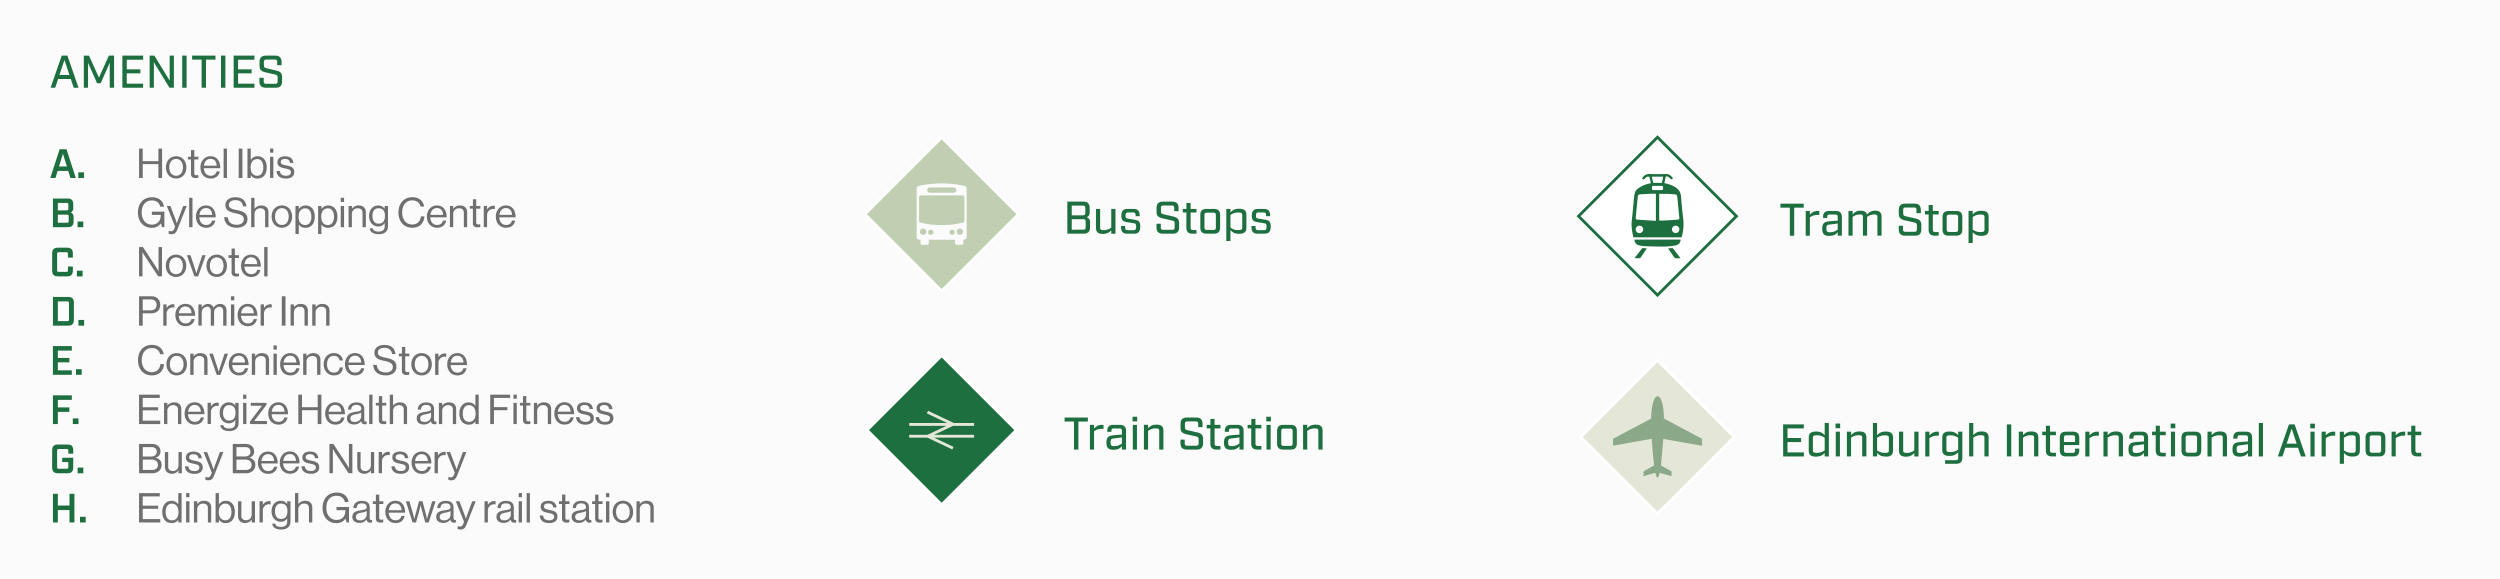
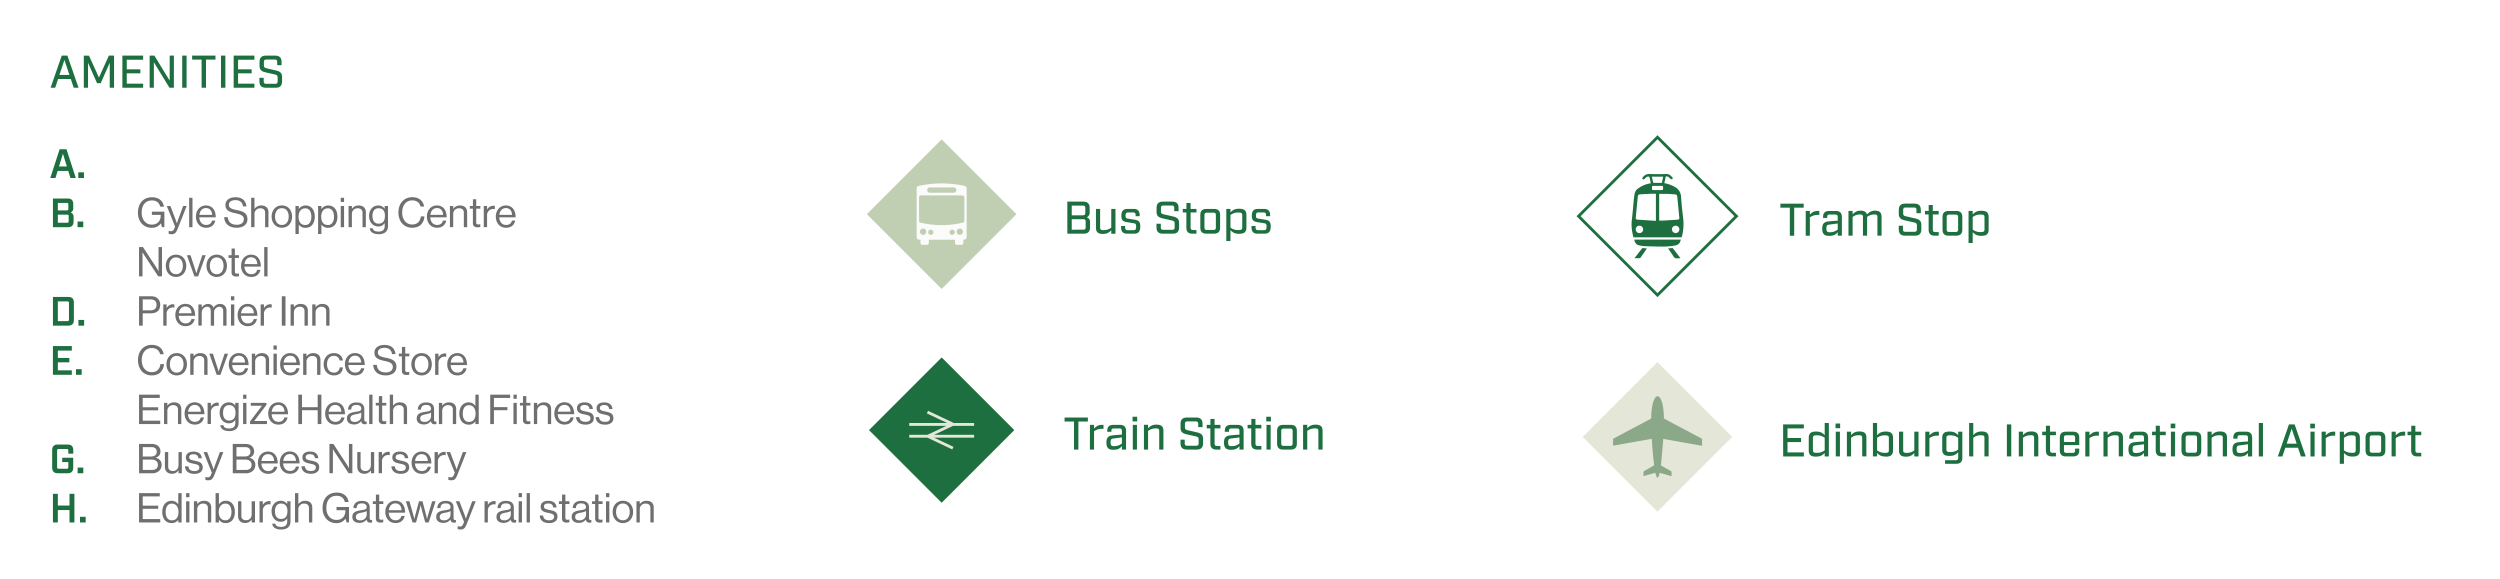
<svg xmlns="http://www.w3.org/2000/svg" id="Layer_1" data-name="Layer 1" viewBox="0 0 2763.64 639.71">
  <defs>
    <style>.cls-1,.cls-11,.cls-13,.cls-14,.cls-7,.cls-9{fill:none;}.cls-2{fill:#fbfbfb;}.cls-3{clip-path:url(#clip-path);}.cls-4{fill:#706f6f;}.cls-5{fill:#1e6f3f;}.cls-6{fill:#fff;}.cls-7{stroke:#1e6f3f;}.cls-14,.cls-7{stroke-width:3.16px;}.cls-8{fill:#c0cfb2;}.cls-11,.cls-13,.cls-9{stroke:#fff;}.cls-14,.cls-9{stroke-miterlimit:10;}.cls-11,.cls-9{stroke-width:3.26px;}.cls-10{fill:#e4e6d8;}.cls-12{fill:#8ba889;}.cls-13{stroke-width:2.75px;}.cls-14{stroke:#e4e6d8;}</style>
    <clipPath id="clip-path" transform="translate(0)">
      <rect class="cls-1" width="2763.64" height="639.71" />
    </clipPath>
  </defs>
-   <rect class="cls-2" width="2763.64" height="639.71" />
  <g class="cls-3">
    <path class="cls-4" d="M707.24,554.15h-3.67v23.43h3.67V563.17a6.2,6.2,0,0,1,6.44-6.49c3.31,0,5.3,1.73,5.3,4.76v16.14h3.67V561.13c0-4.86-3-7.53-7.88-7.53a8.79,8.79,0,0,0-7.44,3.63h-.09Zm-18.63,21c-5,0-7.58-4.08-7.58-9.25s2.59-9.3,7.58-9.3,7.52,4.13,7.52,9.3-2.53,9.25-7.52,9.25m0,3.08c7,0,11.28-5.53,11.28-12.33s-4.25-12.33-11.28-12.33-11.34,5.53-11.34,12.33,4.35,12.33,11.34,12.33m-18.68-28.57h3.67v-4.53h-3.67Zm0,27.93h3.67V554.15h-3.67Zm-15.42-20.45h3.41v16.06c0,3.31,2.17,4.53,5.16,4.53a14.3,14.3,0,0,0,2.94-.32v-3.16h-.13a7.29,7.29,0,0,1-1.95.31c-1.5,0-2.36-.54-2.36-2.17V557.13h4.54v-3h-4.54v-7.39h-3.66v7.39h-3.41Zm-13.83,18.1c-2.4,0-4.85-.68-4.85-3.81,0-3.45,2.95-4.08,6.62-4.76a16.89,16.89,0,0,0,5.36-1.72v4c0,2.72-2.23,6.3-7.13,6.3m11.06,2.58a5,5,0,0,0,2-.36v-2.68h-.14c-2,.45-2.49-.58-2.49-2.49V561.13c0-5.58-3.67-7.43-8.66-7.43-6.21,0-9.2,3.39-9.34,7.93h3.53c.14-3.54,2.05-5.17,5.86-5.17,3.35,0,5.26,1.49,5.26,4.12s-2.31,2.86-5.62,3.36c-5.86.9-10.2,2-10.2,7.57,0,4.45,3.48,6.53,7.93,6.53a9.46,9.46,0,0,0,7.8-3.71h0c.37,2.39,1.63,3.48,4,3.48m-33.81-20.68h3.4v16.06c0,3.31,2.17,4.53,5.16,4.53a14.4,14.4,0,0,0,3-.32v-3.16h-.14a7.22,7.22,0,0,1-1.95.31c-1.49,0-2.35-.54-2.35-2.17V557.13h4.53v-3H625v-7.39h-3.67v7.39h-3.4Zm-10.84,21.13c5.4,0,9.24-2.4,9.24-7.11,0-5.4-3.93-6.44-8.65-7.39-4-.82-6.31-1.32-6.31-3.85,0-1.87,1.36-3.36,4.72-3.36s5.17,1.36,5.54,4.44h3.75c-.54-4.58-3.39-7.34-9.2-7.34-5.44,0-8.43,2.53-8.43,6.43,0,5.13,4.12,6.08,8.75,7,4.31.91,6.12,1.59,6.12,4.22,0,2.18-1.59,3.86-5.44,3.86-3.49,0-6.22-1.14-6.72-5.22h-3.75c.36,5.26,3.94,8.29,10.38,8.29m-24.89-.68h3.66V545.12H582.2Zm-8.8-27.93h3.67v-4.53H573.4Zm0,27.93h3.67V554.15H573.4Zm-15.78-2.35c-2.4,0-4.85-.68-4.85-3.81,0-3.45,3-4.08,6.62-4.76a16.89,16.89,0,0,0,5.36-1.72v4c0,2.72-2.22,6.3-7.13,6.3m11.06,2.58a5,5,0,0,0,2-.36v-2.68h-.14c-2,.45-2.49-.58-2.49-2.49V561.13c0-5.58-3.67-7.43-8.66-7.43-6.21,0-9.2,3.39-9.34,7.93h3.53c.14-3.54,2-5.17,5.86-5.17,3.36,0,5.26,1.49,5.26,4.12s-2.31,2.86-5.62,3.36c-5.86.9-10.2,2-10.2,7.57,0,4.45,3.48,6.53,7.93,6.53a9.46,9.46,0,0,0,7.8-3.71h0c.37,2.39,1.63,3.48,4,3.48M539.3,554.15h-3.66v23.43h3.66v-13a6.76,6.76,0,0,1,6.81-7.11,4.5,4.5,0,0,1,1.63.22h.13v-3.53a3.54,3.54,0,0,0-1.49-.27,8.34,8.34,0,0,0-7,4.16h-.09Zm-30,31.18c2.85,0,4.67-1,6.57-5.84l10-25.34h-3.9l-5.35,14.6c-.72,2-1.54,4.58-1.54,4.58H515s-.86-2.63-1.59-4.58l-5.53-14.6h-4L513,576.91l-.91,2.31c-.9,2.27-2,2.86-3.48,2.86a5.19,5.19,0,0,1-2.5-.5h-.18v3.26a8.06,8.06,0,0,0,3.31.49m-18.32-10.1c-2.4,0-4.85-.68-4.85-3.81,0-3.45,2.95-4.08,6.62-4.76a16.74,16.74,0,0,0,5.35-1.72v4c0,2.72-2.22,6.3-7.12,6.3M502,577.81a5,5,0,0,0,2-.36v-2.68h-.13c-2,.45-2.49-.58-2.49-2.49V561.13c0-5.58-3.67-7.43-8.66-7.43-6.22,0-9.2,3.39-9.34,7.93h3.53c.14-3.54,2-5.17,5.86-5.17,3.35,0,5.25,1.49,5.25,4.12s-2.3,2.86-5.62,3.36c-5.85.9-10.2,2-10.2,7.57,0,4.45,3.49,6.53,7.93,6.53a9.47,9.47,0,0,0,7.81-3.71h0c.36,2.39,1.63,3.48,4,3.48m-45.88-.23h3.81l3.94-14.18c.55-2,1.19-4.91,1.19-4.91h.08s.59,3,1.14,4.9l3.89,14.19h3.77l7.66-23.43h-3.81l-4.35,14.46c-.59,1.95-1.32,5-1.32,5H472s-.63-3-1.13-4.94l-3.81-14.55h-3.85l-3.94,14.55c-.5,1.86-1.19,4.94-1.19,4.94H458s-.73-3.08-1.28-5l-4.12-14.46h-3.94Zm-19-21.12c4.22,0,6.62,2.86,6.85,7.53H429.81c.55-4.27,2.9-7.53,7.26-7.53m.22,21.76c5.31,0,9-2.85,10.07-7.89h-3.58c-.82,3.18-3.08,4.81-6.49,4.81-4.71,0-7.3-3.63-7.57-8.39h18.13c0-7.76-3.75-13.19-10.78-13.19-6.67,0-11.11,5.53-11.11,12.33s4.17,12.33,11.33,12.33m-25.2-21.09h3.4v16.06c0,3.31,2.18,4.53,5.16,4.53a14.4,14.4,0,0,0,3-.32v-3.16h-.14a7.15,7.15,0,0,1-1.95.31c-1.49,0-2.35-.54-2.35-2.17V557.13h4.53v-3h-4.53v-7.39h-3.67v7.39h-3.4Zm-13.83,18.1c-2.41,0-4.85-.68-4.85-3.81,0-3.45,2.94-4.08,6.61-4.76a16.81,16.81,0,0,0,5.36-1.72v4c0,2.72-2.22,6.3-7.12,6.3m11.06,2.58a5,5,0,0,0,2-.36v-2.68h-.14c-2,.45-2.49-.58-2.49-2.49V561.13c0-5.58-3.66-7.43-8.66-7.43-6.21,0-9.2,3.39-9.33,7.93h3.53c.14-3.54,2-5.17,5.85-5.17,3.36,0,5.26,1.49,5.26,4.12s-2.31,2.86-5.62,3.36c-5.85.9-10.2,2-10.2,7.57,0,4.45,3.48,6.53,7.93,6.53a9.45,9.45,0,0,0,7.8-3.71h.05c.36,2.39,1.63,3.48,4,3.48m-26.11-.23h2.62V560.45H372V564h9.75v.77c0,5.45-3.13,10-9.8,10s-11.2-5.3-11.2-13.24c0-7.61,3.54-13.47,11.34-13.47,5.12,0,8.16,2.59,9.07,6.9h4.21c-1-6.35-5.66-10.43-13.19-10.43-10.21,0-15.6,7.48-15.6,17,0,9.84,6.12,16.77,15.23,16.77a11.82,11.82,0,0,0,10.12-4.93H382ZM329.8,545.12h-3.67v32.46h3.67V563.16a6.2,6.2,0,0,1,6.44-6.48c3.31,0,5.3,1.73,5.3,4.76v16.14h3.67V561.13c0-4.86-3-7.53-7.88-7.53a8.78,8.78,0,0,0-7.44,3.63h-.09Zm-19.18,28.57c-4.35,0-6.67-3.36-6.67-8.48s2.22-8.53,6.62-8.53c5,0,7.17,3.17,7.17,8.3,0,4.95-1.72,8.71-7.12,8.71m.23,11.69c6.21,0,10.28-2.89,10.28-9.07V554.15h-3.67v3h-.08a8.15,8.15,0,0,0-7.17-3.53c-5.44,0-10,4.26-10,11.56,0,6.76,4.17,11.61,10.24,11.61,3.36,0,5.22-1.41,6.95-3.62h.08v3.3c0,4.08-2.4,6-6.71,6-3.62,0-6.07-1-6.43-3.59h-3.4c.4,4,3.85,6.48,9.93,6.48m-20.32-31.23h-3.66v23.43h3.66v-13a6.75,6.75,0,0,1,6.8-7.11,4.44,4.44,0,0,1,1.63.22h.14v-3.53a3.53,3.53,0,0,0-1.5-.27,8.34,8.34,0,0,0-7,4.16h-.09Zm-8.66,23.43V554.15H278.2v14.42c0,3.72-2.4,6.53-6.12,6.53-3.31,0-5.26-1.77-5.26-4.81V554.15h-3.67v16.23c0,4.85,3.08,7.75,7.89,7.75a8.13,8.13,0,0,0,7.07-3.76h.09v3.21Zm-32.64-2.39c-5,0-7.43-4-7.43-9.21,0-5.08,2.35-9.25,7.47-9.25,4.45,0,6.58,4,6.58,9.25s-2.13,9.21-6.62,9.21m.27,3.07c6.35,0,10.11-4.8,10.11-12.32,0-7.81-4-12.34-10-12.34a8.85,8.85,0,0,0-7.53,3.9H242V545.12h-3.67v32.46H242v-3.07h.09a8.42,8.42,0,0,0,7.39,3.75m-31.42-24.11h-3.67v23.43h3.67V563.17a6.2,6.2,0,0,1,6.44-6.49c3.31,0,5.31,1.73,5.31,4.76v16.14h3.66V561.13c0-4.86-3-7.53-7.88-7.53a8.8,8.8,0,0,0-7.44,3.63h-.09Zm-12.33-4.5h3.67v-4.53h-3.67Zm0,27.93h3.67V554.15h-3.67Zm-15.86-2.39c-4.5,0-6.77-3.9-6.77-9.21s2.27-9.25,6.71-9.25c4.86,0,7.49,3.81,7.49,9.25s-2.22,9.21-7.43,9.21m-.14,3.07a8.48,8.48,0,0,0,7.25-3.53h.09v2.85h3.67V545.12h-3.67v12.34H197a8.67,8.67,0,0,0-7.34-3.86c-5.81,0-10.29,4.53-10.29,12.33,0,7.53,4,12.33,10.38,12.33m-36.05-.68h23.44v-3.75H157.78V562.44h17.09V559H157.78V548.71H176.6v-3.59H153.7Z" transform="translate(0)" />
  </g>
  <path class="cls-5" d="M88.43,577.58h6.3v-6.25h-6.3Zm-29.92,0h5.43V563.85H76.83v13.73h5.43V545.85H76.83v13H63.94v-13H58.51Z" transform="translate(0)" />
  <g class="cls-3">
    <path class="cls-4" d="M499,530.93c2.86,0,4.67-1,6.57-5.84l10-25.35h-3.9l-5.35,14.6c-.72,1.95-1.54,4.58-1.54,4.58h-.09s-.86-2.63-1.59-4.58l-5.53-14.6h-4l9.15,22.76-.9,2.32c-.91,2.26-1.95,2.85-3.49,2.85a5.19,5.19,0,0,1-2.5-.5h-.18v3.26a8,8,0,0,0,3.31.5m-14.88-31.19h-3.66v23.44h3.66v-13a6.76,6.76,0,0,1,6.8-7.12,4.53,4.53,0,0,1,1.64.22h.14v-3.53a3.59,3.59,0,0,0-1.5-.27,8.3,8.3,0,0,0-7,4.17h-.1Zm-18,2.31c4.22,0,6.63,2.86,6.86,7.53H458.83c.54-4.27,2.9-7.53,7.25-7.53m.23,21.76c5.31,0,9-2.85,10.06-7.88H472.8c-.82,3.17-3.09,4.8-6.49,4.8-4.72,0-7.3-3.63-7.57-8.39h18.13c0-7.75-3.76-13.19-10.79-13.19-6.67,0-11.1,5.53-11.1,12.33s4.16,12.33,11.33,12.33m-23.26,0c5.4,0,9.25-2.39,9.25-7.11,0-5.4-3.94-6.44-8.66-7.39-4-.81-6.3-1.31-6.3-3.85,0-1.86,1.36-3.36,4.71-3.36s5.18,1.36,5.54,4.45h3.76c-.55-4.58-3.4-7.34-9.2-7.34-5.45,0-8.44,2.53-8.44,6.43,0,5.12,4.13,6.08,8.75,7,4.31.91,6.13,1.58,6.13,4.22,0,2.17-1.59,3.85-5.45,3.85-3.49,0-6.21-1.13-6.71-5.21h-3.76c.36,5.25,3.94,8.28,10.38,8.28m-20.77-24.11h-3.67v23.44h3.67v-13a6.76,6.76,0,0,1,6.81-7.12,4.5,4.5,0,0,1,1.63.22h.13v-3.53a3.51,3.51,0,0,0-1.49-.27,8.33,8.33,0,0,0-7,4.17h-.09Zm-8.66,23.44V499.74H410v14.42c0,3.72-2.41,6.53-6.13,6.53-3.31,0-5.26-1.77-5.26-4.81V499.74h-3.66V516c0,4.84,3.07,7.74,7.88,7.74a8.13,8.13,0,0,0,7.08-3.76H410v3.22Zm-49.45,0H368V496.52h.09s1.36,2.45,2.4,4l14.88,22.62h4.16V490.72h-3.8v26.75h-.09s-1.27-2.5-2.36-4.18l-14.78-22.57h-4.3Zm-20.55.67c5.41,0,9.25-2.39,9.25-7.11,0-5.4-3.94-6.44-8.65-7.39-4-.81-6.31-1.31-6.31-3.85,0-1.86,1.36-3.36,4.72-3.36s5.17,1.36,5.53,4.45h3.76c-.54-4.58-3.39-7.34-9.2-7.34-5.44,0-8.43,2.53-8.43,6.43,0,5.12,4.12,6.08,8.74,7,4.31.91,6.13,1.58,6.13,4.22,0,2.17-1.59,3.85-5.44,3.85-3.5,0-6.22-1.13-6.72-5.21h-3.75c.36,5.25,3.94,8.28,10.37,8.28m-23.25-21.8c4.21,0,6.62,2.86,6.85,7.53H313.11c.55-4.27,2.9-7.53,7.26-7.53m.22,21.76c5.31,0,9-2.85,10.07-7.88h-3.58c-.81,3.17-3.09,4.8-6.49,4.8-4.71,0-7.3-3.63-7.57-8.39h18.14c0-7.75-3.76-13.19-10.79-13.19-6.67,0-11.11,5.53-11.11,12.33s4.17,12.33,11.33,12.33M296.2,502.05c4.22,0,6.62,2.86,6.85,7.53H289c.54-4.27,2.89-7.53,7.25-7.53m.23,21.76c5.3,0,9-2.85,10.06-7.88h-3.58c-.81,3.17-3.08,4.8-6.48,4.8-4.72,0-7.31-3.63-7.58-8.39H307c0-7.75-3.76-13.19-10.79-13.19-6.66,0-11.11,5.53-11.11,12.33s4.17,12.33,11.34,12.33m-35.05-19.17V494.25h9.7c3.63,0,5.76,1.92,5.76,5.06,0,3.37-2.35,5.33-6.3,5.33Zm0,14.87V508.08h9.93c3.94,0,6.8,2,6.8,6a5.31,5.31,0,0,1-1.44,3.76,7.11,7.11,0,0,1-5.09,1.64Zm-4.08,3.67h14.47a10.82,10.82,0,0,0,8.11-3.08,8.89,8.89,0,0,0,2.35-6.21c0-4.36-2.85-7-6.52-7.85v-.13c3.22-1,5.21-3.23,5.21-6.83a7.74,7.74,0,0,0-2.08-5.55c-1.81-1.91-4.4-2.81-7.8-2.81H257.3Zm-26.93,7.75c2.86,0,4.67-1,6.57-5.84l10-25.35h-3.9l-5.35,14.6c-.72,1.95-1.53,4.58-1.53,4.58h-.1s-.86-2.63-1.59-4.58L229,499.74h-4l9.15,22.76-.9,2.32c-.91,2.26-1.95,2.85-3.49,2.85a5.19,5.19,0,0,1-2.5-.5h-.18v3.26a8,8,0,0,0,3.31.5m-15.55-7.08c5.4,0,9.25-2.39,9.25-7.11,0-5.4-3.95-6.44-8.66-7.39-4-.81-6.31-1.31-6.31-3.85,0-1.86,1.36-3.36,4.72-3.36s5.17,1.36,5.53,4.45h3.77c-.55-4.58-3.4-7.34-9.21-7.34-5.44,0-8.43,2.53-8.43,6.43,0,5.12,4.12,6.08,8.75,7,4.31.91,6.12,1.58,6.12,4.22,0,2.17-1.59,3.85-5.44,3.85-3.49,0-6.21-1.13-6.71-5.21h-3.76c.36,5.25,3.94,8.28,10.38,8.28M201,523.18V499.74h-3.67v14.42c0,3.72-2.41,6.53-6.13,6.53-3.31,0-5.26-1.77-5.26-4.81V499.74h-3.67V516c0,4.84,3.08,7.74,7.89,7.74a8.15,8.15,0,0,0,7.08-3.76h.09v3.22Zm-43.17-18.54V494.25h9.71c3.62,0,5.75,1.92,5.75,5.06,0,3.37-2.35,5.33-6.3,5.33Zm0,14.87V508.08h9.93c3.95,0,6.81,2,6.81,6a5.32,5.32,0,0,1-1.45,3.76,7.08,7.08,0,0,1-5.08,1.64Zm-4.08,3.67h14.47a10.81,10.81,0,0,0,8.11-3.08,8.89,8.89,0,0,0,2.35-6.21c0-4.36-2.85-7-6.52-7.85v-.13c3.22-1,5.21-3.23,5.21-6.83a7.74,7.74,0,0,0-2.08-5.55c-1.81-1.91-4.4-2.81-7.8-2.81H153.7Z" transform="translate(0)" />
    <path class="cls-5" d="M85.8,523.18h6.3v-6.25H85.8Zm-21.77,0H74.6c4.31,0,6.35-2,6.35-6.34V506H68.75v4.8h6.76v5.67c0,1.23-.45,1.69-1.72,1.69H64.85c-1.27,0-1.72-.46-1.72-1.69v-18.4c0-1.23.45-1.69,1.72-1.69h8.94c1.27,0,1.72.46,1.72,1.69v3.45H81v-3.77c0-4.31-2-6.34-6.35-6.34H64c-4.3,0-6.34,2-6.34,6.34v19.05c0,4.3,2,6.34,6.34,6.34" transform="translate(0)" />
    <path class="cls-4" d="M668.84,469.45c5.4,0,9.24-2.4,9.24-7.11,0-5.4-3.93-6.45-8.65-7.4-4-.81-6.31-1.31-6.31-3.85,0-1.86,1.37-3.36,4.72-3.36s5.17,1.36,5.54,4.45h3.75c-.54-4.58-3.39-7.34-9.2-7.34-5.44,0-8.43,2.53-8.43,6.43,0,5.12,4.12,6.08,8.75,7,4.31.91,6.12,1.59,6.12,4.22,0,2.18-1.58,3.85-5.44,3.85-3.5,0-6.22-1.13-6.72-5.21h-3.75c.36,5.26,3.94,8.29,10.38,8.29m-21.67,0c5.39,0,9.24-2.4,9.24-7.11,0-5.4-3.93-6.45-8.65-7.4-4-.81-6.31-1.31-6.31-3.85,0-1.86,1.36-3.36,4.72-3.36s5.17,1.36,5.53,4.45h3.76c-.54-4.58-3.4-7.34-9.2-7.34-5.45,0-8.43,2.53-8.43,6.43,0,5.12,4.12,6.08,8.75,7,4.31.91,6.12,1.59,6.12,4.22,0,2.18-1.59,3.85-5.44,3.85-3.5,0-6.22-1.13-6.72-5.21h-3.76c.37,5.26,4,8.29,10.39,8.29m-23.26-21.81c4.22,0,6.62,2.86,6.84,7.53h-14.1c.54-4.26,2.9-7.53,7.26-7.53m.23,21.76c5.3,0,9-2.84,10.06-7.88h-3.58c-.82,3.18-3.09,4.81-6.48,4.81-4.72,0-7.31-3.63-7.58-8.4H634.7c0-7.75-3.76-13.19-10.79-13.19-6.67,0-11.11,5.54-11.11,12.34S617,469.4,624.14,469.4m-30.29-24.07h-3.67v23.44h3.67V454.36a6.2,6.2,0,0,1,6.44-6.49c3.31,0,5.31,1.72,5.31,4.76v16.14h3.66V452.31c0-4.85-3-7.52-7.88-7.52a8.8,8.8,0,0,0-7.45,3.62h-.08Zm-19.09,3h3.4v16.06c0,3.3,2.18,4.52,5.16,4.52a14.44,14.44,0,0,0,2.95-.31v-3.17h-.13a6.87,6.87,0,0,1-1.95.32c-1.5,0-2.36-.54-2.36-2.18V448.32h4.54v-3h-4.54v-7.39h-3.67v7.39h-3.4Zm-7.16-7.48h3.67v-4.53H567.6Zm0,27.93h3.67V445.33H567.6Zm-25.66,0H546V453.49h14.92v-3.44H546V439.89h17.91v-3.58h-22Zm-23.62-2.4c-4.5,0-6.76-3.9-6.76-9.2s2.26-9.26,6.71-9.26c4.85,0,7.48,3.81,7.48,9.26s-2.22,9.2-7.43,9.2m-.14,3.08a8.49,8.49,0,0,0,7.25-3.53h.1v2.85h3.66V436.31h-3.66v12.33h-.1a8.65,8.65,0,0,0-7.34-3.85c-5.81,0-10.29,4.53-10.29,12.33,0,7.53,4,12.33,10.38,12.33m-29.34-24.12h-3.67v23.44h3.67V454.36a6.2,6.2,0,0,1,6.44-6.49c3.31,0,5.31,1.72,5.31,4.76v16.14h3.67V452.31c0-4.85-3-7.52-7.89-7.52a8.8,8.8,0,0,0-7.44,3.62h-.09Zm-19.45,21.09c-2.4,0-4.85-.68-4.85-3.81,0-3.45,2.95-4.08,6.62-4.76a17.14,17.14,0,0,0,5.36-1.73v4c0,2.73-2.23,6.31-7.13,6.31M480.45,469a5.23,5.23,0,0,0,2-.36V466h-.14c-2,.45-2.49-.59-2.49-2.49V452.31c0-5.57-3.67-7.43-8.66-7.43-6.21,0-9.2,3.4-9.34,7.93h3.54c.13-3.53,2-5.17,5.85-5.17,3.35,0,5.26,1.5,5.26,4.13s-2.31,2.85-5.62,3.35c-5.86.91-10.2,2.05-10.2,7.58,0,4.44,3.48,6.53,7.93,6.53a9.44,9.44,0,0,0,7.8-3.72h0c.37,2.4,1.63,3.49,4,3.49m-45.88-32.69H430.9v32.46h3.67V454.35a6.2,6.2,0,0,1,6.44-6.48c3.31,0,5.31,1.72,5.31,4.76v16.14H450V452.31c0-4.85-3-7.52-7.89-7.52a8.8,8.8,0,0,0-7.44,3.62h-.09Zm-19.08,12h3.4v16.06c0,3.3,2.17,4.52,5.16,4.52a14.44,14.44,0,0,0,2.95-.31v-3.17h-.13a6.93,6.93,0,0,1-1.95.32c-1.5,0-2.36-.54-2.36-2.18V448.32h4.53v-3h-4.53v-7.39h-3.67v7.39h-3.4Zm-7.3,20.45h3.67V436.31h-3.67Zm-15.92-2.35c-2.4,0-4.85-.68-4.85-3.81,0-3.45,2.95-4.08,6.63-4.76a17,17,0,0,0,5.34-1.73v4c0,2.73-2.22,6.31-7.12,6.31M403.33,469a5.27,5.27,0,0,0,2-.36V466h-.14c-2,.45-2.49-.59-2.49-2.49V452.31c0-5.57-3.67-7.43-8.65-7.43-6.22,0-9.21,3.4-9.34,7.93h3.53c.13-3.53,2-5.17,5.85-5.17,3.35,0,5.26,1.5,5.26,4.13s-2.31,2.85-5.63,3.35c-5.84.91-10.19,2.05-10.19,7.58,0,4.44,3.48,6.53,7.93,6.53a9.44,9.44,0,0,0,7.8-3.72h0c.36,2.4,1.64,3.49,4,3.49m-32.77-21.36c4.21,0,6.62,2.86,6.84,7.53H363.3c.54-4.26,2.9-7.53,7.26-7.53m.23,21.76c5.3,0,9-2.84,10.06-7.88h-3.58c-.81,3.18-3.09,4.81-6.48,4.81-4.72,0-7.31-3.63-7.58-8.4h18.14c0-7.75-3.76-13.19-10.79-13.19-6.67,0-11.11,5.54-11.11,12.34s4.17,12.32,11.34,12.32m-41-.63h4.08V453.45h17.32v15.32h4.08V436.31h-4.08v13.83H333.83V436.31h-4.08Zm-22.12-21.13c4.22,0,6.62,2.86,6.85,7.53H300.37c.54-4.26,2.9-7.53,7.26-7.53m.22,21.76c5.31,0,9-2.84,10.06-7.88h-3.57c-.82,3.18-3.08,4.81-6.49,4.81-4.71,0-7.3-3.63-7.57-8.4h18.13c0-7.75-3.75-13.19-10.78-13.19-6.67,0-11.11,5.54-11.11,12.34s4.16,12.32,11.33,12.32m-31.41-.63h18.67v-3.35h-14v-.14l13.46-17.77v-2.18H277.2v3.22h12.29v.14l-13.05,17.18Zm-7.71-27.93h3.67v-4.53h-3.67Zm0,27.93h3.67V445.33h-3.67Zm-15.51-3.89c-4.36,0-6.67-3.36-6.67-8.49s2.22-8.52,6.62-8.52c5,0,7.17,3.17,7.17,8.3,0,4.94-1.72,8.71-7.12,8.71m.23,11.69c6.21,0,10.29-2.9,10.29-9.07V445.33h-3.67v3H260a8.14,8.14,0,0,0-7.17-3.53c-5.44,0-10,4.26-10,11.56,0,6.76,4.17,11.6,10.25,11.6,3.35,0,5.21-1.4,6.94-3.62h.09v3.31c0,4.08-2.41,6-6.71,6-3.63,0-6.08-1-6.45-3.58h-3.39c.41,4,3.85,6.48,9.93,6.48m-20.32-31.24h-3.67v23.44h3.67v-13a6.76,6.76,0,0,1,6.8-7.12,4.76,4.76,0,0,1,1.64.22h.13v-3.53a3.71,3.71,0,0,0-1.49-.27,8.33,8.33,0,0,0-7,4.17h-.09Zm-18,2.31c4.22,0,6.62,2.86,6.85,7.53h-14.1c.54-4.26,2.89-7.53,7.25-7.53m.22,21.76c5.31,0,9-2.84,10.07-7.88h-3.57c-.83,3.18-3.09,4.81-6.5,4.81-4.71,0-7.3-3.63-7.57-8.4h18.14c0-7.75-3.76-13.19-10.79-13.19-6.67,0-11.11,5.54-11.11,12.34s4.17,12.32,11.33,12.32M185,445.33h-3.67v23.44H185V454.36a6.2,6.2,0,0,1,6.44-6.49c3.31,0,5.31,1.72,5.31,4.76v16.14h3.67V452.31c0-4.85-3-7.52-7.89-7.52a8.8,8.8,0,0,0-7.44,3.62H185ZM153.7,468.77h23.44V465H157.78V453.63h17.09v-3.44H157.78v-10.3H176.6v-3.58H153.7Z" transform="translate(0)" />
  </g>
-   <path class="cls-5" d="M80.5,468.77h6.29v-6.25H80.5Zm-22,0h5.43V455.31H76.68v-4.94H63.94V442H79.4v-5H58.51Z" transform="translate(0)" />
  <g class="cls-3">
    <path class="cls-4" d="M505.48,393.24c4.22,0,6.63,2.85,6.86,7.53H498.23c.54-4.27,2.9-7.53,7.25-7.53m.23,21.76c5.31,0,9-2.86,10.06-7.89H512.2c-.82,3.18-3.08,4.81-6.49,4.81-4.72,0-7.3-3.63-7.57-8.39h18.13c0-7.75-3.76-13.19-10.79-13.19-6.66,0-11.1,5.52-11.1,12.33S498.54,415,505.71,415m-21-24.07h-3.67v23.44h3.67v-13a6.76,6.76,0,0,1,6.8-7.13,4.46,4.46,0,0,1,1.63.23h.14v-3.53a3.59,3.59,0,0,0-1.5-.27,8.31,8.31,0,0,0-7,4.16h-.09Zm-18.64,21c-5,0-7.57-4.08-7.57-9.25s2.59-9.3,7.57-9.3,7.53,4.13,7.53,9.3-2.53,9.25-7.53,9.25m0,3.08c7,0,11.29-5.53,11.29-12.33s-4.26-12.33-11.29-12.33-11.33,5.52-11.33,12.33S459.1,415,466.08,415m-25.2-21.08h3.4V410c0,3.31,2.18,4.53,5.16,4.53a13.74,13.74,0,0,0,2.95-.32V411h-.14a6.74,6.74,0,0,1-1.95.32c-1.49,0-2.35-.55-2.35-2.18V393.92h4.53v-3H448v-7.39h-3.67v7.39h-3.4ZM426.32,415c7,0,11.92-3.4,11.92-9.47,0-7.31-5.75-8.84-12.05-10.11-4.85-1-8.49-2.05-8.49-5.72,0-3.36,2.91-5.21,7.31-5.21,4.76,0,7.75,2.31,8.34,6.93h3.86c-.82-6-4.17-10.1-12.29-10.1-6.58,0-11,3.21-11,8.56,0,6.12,4.89,7.76,10.61,9s9.7,2.31,9.7,6.76c0,4-3.21,6.07-7.7,6.07-6.13,0-9.48-2.86-10-8.35h-4c.36,6.53,4.71,11.61,13.82,11.61m-33.91-21.76c4.22,0,6.62,2.85,6.85,7.53h-14.1c.54-4.27,2.89-7.53,7.25-7.53m.22,21.76c5.31,0,9-2.86,10.07-7.89h-3.58c-.82,3.18-3.08,4.81-6.49,4.81-4.71,0-7.3-3.63-7.57-8.39H403.2c0-7.75-3.76-13.19-10.79-13.19-6.67,0-11.11,5.52-11.11,12.33S385.47,415,392.63,415m-23.53,0c5.85,0,9.53-3.26,10-8.89h-3.64c-.31,3.64-2.58,5.81-6.39,5.81-5,0-7.57-4.08-7.57-9.25s2.59-9.3,7.57-9.3c3.54,0,5.76,1.95,6.31,5.13h3.72c-.82-5-4.5-8.16-10-8.16-7,0-11.32,5.52-11.32,12.33S362.12,415,369.1,415m-30.28-24.07h-3.67v23.44h3.67V400a6.2,6.2,0,0,1,6.44-6.49c3.31,0,5.3,1.73,5.3,4.76v16.15h3.67V397.91c0-4.85-3-7.53-7.88-7.53a8.82,8.82,0,0,0-7.44,3.62h-.09Zm-18.05,2.31c4.22,0,6.63,2.85,6.86,7.53H313.52c.54-4.27,2.9-7.53,7.25-7.53M321,415c5.31,0,9-2.86,10.06-7.89h-3.57c-.82,3.18-3.08,4.81-6.49,4.81-4.71,0-7.3-3.63-7.57-8.39h18.13c0-7.75-3.76-13.19-10.79-13.19-6.66,0-11.1,5.52-11.1,12.33S313.83,415,321,415m-18.68-28.56H306v-4.53h-3.67Zm0,27.93H306V390.93h-3.67Zm-20.27-23.44h-3.66v23.44h3.66V400a6.21,6.21,0,0,1,6.44-6.49c3.32,0,5.31,1.73,5.31,4.76v16.15h3.67V397.91c0-4.85-3-7.53-7.88-7.53a8.8,8.8,0,0,0-7.44,3.62h-.1Zm-18,2.31c4.22,0,6.63,2.85,6.85,7.53H256.75c.55-4.27,2.91-7.53,7.26-7.53m.23,21.76c5.31,0,9-2.86,10.06-7.89h-3.58c-.81,3.18-3.08,4.81-6.48,4.81-4.72,0-7.3-3.63-7.57-8.39H274.8c0-7.75-3.76-13.19-10.79-13.19-6.67,0-11.1,5.52-11.1,12.33S257.07,415,264.24,415m-24.67-.63h4.09l8.42-23.44h-3.8l-4.94,14.87c-.68,2-1.54,4.94-1.54,4.94h-.09s-.86-2.85-1.55-4.94l-4.84-14.87h-3.95ZM214,390.93h-3.67v23.44H214V400a6.2,6.2,0,0,1,6.44-6.49c3.31,0,5.31,1.73,5.31,4.76v16.15h3.66V397.91c0-4.85-3-7.53-7.89-7.53A8.84,8.84,0,0,0,214,394H214Zm-18.64,21c-5,0-7.57-4.08-7.57-9.25s2.58-9.3,7.57-9.3,7.53,4.13,7.53,9.3-2.54,9.25-7.53,9.25m0,3.08c7,0,11.29-5.53,11.29-12.33s-4.26-12.33-11.29-12.33S184,395.86,184,402.67,188.34,415,195.32,415m-27.66,0c4.13,0,7.44-1.18,9.7-3.4a13.75,13.75,0,0,0,3.91-9.11h-4c-.41,4.76-3.31,8.93-9.43,8.93-6.75,0-11.15-5.35-11.15-13.28,0-7.62,4-13.38,11.1-13.38,5.13,0,8.35,2.76,9.12,6.8h4c-.86-6-5.45-10.33-13-10.33-9.66,0-15.37,7.38-15.37,16.91,0,9.84,6,16.86,15.18,16.86" transform="translate(0)" />
  </g>
  <path class="cls-5" d="M84,414.36h6.3v-6.25H84Zm-25.52,0H79.4v-5H63.94v-8.8H76.68v-4.89H63.94v-8.08H79.4v-5H58.51Z" transform="translate(0)" />
  <g class="cls-3">
    <path class="cls-4" d="M348.84,336.52h-3.67V360h3.67V345.54a6.2,6.2,0,0,1,6.44-6.48c3.31,0,5.31,1.72,5.31,4.76V360h3.66V343.5c0-4.85-3-7.52-7.88-7.52a8.8,8.8,0,0,0-7.45,3.62h-.08Zm-23.94,0h-3.67V360h3.67V345.54a6.2,6.2,0,0,1,6.44-6.48c3.31,0,5.3,1.72,5.3,4.76V360h3.67V343.5c0-4.85-3-7.52-7.88-7.52A8.77,8.77,0,0,0,325,339.6h-.09ZM311.53,360h4.07V327.5h-4.07ZM291.8,336.52h-3.67V360h3.67V347a6.75,6.75,0,0,1,6.8-7.12,4.56,4.56,0,0,1,1.64.22h.13v-3.53a3.56,3.56,0,0,0-1.5-.27,8.3,8.3,0,0,0-7,4.17h-.09Zm-18,2.31c4.22,0,6.62,2.86,6.85,7.53H266.5c.55-4.27,2.9-7.53,7.26-7.53m.22,21.76c5.31,0,9-2.85,10.07-7.88h-3.58c-.82,3.17-3.08,4.8-6.49,4.8-4.71,0-7.3-3.63-7.57-8.39h18.13c0-7.75-3.75-13.19-10.78-13.19-6.67,0-11.11,5.53-11.11,12.33s4.17,12.33,11.33,12.33M255.31,332H259V327.5h-3.67Zm0,27.93H259V336.52h-3.67Zm-36,0H223v-14.6a6.35,6.35,0,0,1,6-6.3c2.4,0,4,1.72,4,4.62V360h3.66v-14.6a6,6,0,0,1,5.77-6.3,4.28,4.28,0,0,1,4.31,4.62V360h3.66V343.5c0-4.85-2.94-7.52-7.11-7.52a8.2,8.2,0,0,0-7.17,4.17h-.09A6.15,6.15,0,0,0,230,336a8.22,8.22,0,0,0-6.89,3.89H223v-3.35h-3.67Zm-14.37-21.13c4.21,0,6.62,2.86,6.84,7.53h-14.1c.54-4.27,2.9-7.53,7.26-7.53m.22,21.76c5.31,0,9-2.85,10.07-7.88h-3.59c-.81,3.17-3.08,4.8-6.48,4.8-4.71,0-7.3-3.63-7.57-8.39h18.13c0-7.75-3.75-13.19-10.78-13.19-6.67,0-11.11,5.53-11.11,12.33s4.17,12.33,11.33,12.33m-21-24.07H180.5V360h3.67V347a6.75,6.75,0,0,1,6.8-7.12,4.47,4.47,0,0,1,1.63.22h.14v-3.53a3.59,3.59,0,0,0-1.5-.27,8.3,8.3,0,0,0-7,4.17h-.09ZM157.78,331h8.75c4.13,0,6.54,2.05,6.54,6,0,3.74-2.18,6.06-6.76,6.06h-8.53ZM153.7,360h4.08V346.35h8.85c7.07,0,10.47-3.57,10.47-9.54a9.45,9.45,0,0,0-2.18-6.19c-1.68-2-4.3-3.12-7.71-3.12H153.7Z" transform="translate(0)" />
    <path class="cls-5" d="M86.71,360H93V353.7h-6.3Zm-22.77-5V333.2H74.56c1.22,0,1.68.46,1.68,1.69V353.3c0,1.22-.46,1.68-1.68,1.68Zm-5.43,5H75.33c4.31,0,6.34-2,6.34-6.34V334.56c0-4.3-2-6.34-6.34-6.34H58.51Z" transform="translate(0)" />
    <path class="cls-4" d="M292.08,305.55h3.67V273.09h-3.67Zm-14.51-21.13c4.21,0,6.62,2.86,6.85,7.53H270.31c.55-4.26,2.91-7.53,7.26-7.53m.23,21.76c5.3,0,9-2.84,10.06-7.88h-3.58c-.81,3.18-3.08,4.81-6.48,4.81-4.72,0-7.31-3.63-7.58-8.4h18.14c0-7.75-3.76-13.19-10.79-13.19-6.67,0-11.1,5.54-11.1,12.34s4.16,12.32,11.33,12.32M252.59,285.1H256v16.06c0,3.3,2.17,4.52,5.16,4.52a14.44,14.44,0,0,0,3-.31V302.2H264a6.88,6.88,0,0,1-2,.32c-1.49,0-2.35-.54-2.35-2.18V285.1h4.53v-3h-4.53v-7.39H256v7.39h-3.4Zm-13,18c-5,0-7.57-4.08-7.57-9.25s2.58-9.3,7.57-9.3,7.53,4.13,7.53,9.3-2.54,9.25-7.53,9.25m0,3.07c7,0,11.29-5.52,11.29-12.32s-4.26-12.34-11.29-12.34-11.33,5.54-11.33,12.34,4.35,12.32,11.33,12.32m-24.66-.63H219l8.43-23.44h-3.81L218.67,297c-.68,2-1.54,4.95-1.54,4.95H217s-.86-2.86-1.54-4.94l-4.85-14.88h-4Zm-20.31-2.44c-5,0-7.57-4.08-7.57-9.25s2.58-9.3,7.57-9.3,7.53,4.13,7.53,9.3-2.55,9.25-7.53,9.25m0,3.07c7,0,11.29-5.52,11.29-12.32s-4.26-12.34-11.29-12.34-11.33,5.54-11.33,12.34,4.34,12.32,11.33,12.32m-40.9-.63h3.81V278.89h.09s1.36,2.45,2.4,4l14.88,22.62h4.17V273.09h-3.81v26.75h-.09s-1.27-2.5-2.36-4.17L158,273.09H153.7Z" transform="translate(0)" />
-     <path class="cls-5" d="M85,305.55h6.3V299.3H85Zm-21,0H74.2c4.3,0,6.34-2.08,6.34-6.34v-4.58H75.1v4.26c0,1.22-.45,1.68-1.68,1.68H64.85c-1.27,0-1.72-.46-1.72-1.68V280.48c0-1.23.45-1.68,1.72-1.68h8.57c1.23,0,1.68.45,1.68,1.68v4.26h5.44v-4.58c0-4.3-2-6.34-6.34-6.34H64c-4.3,0-6.34,2-6.34,6.34v19c0,4.26,2,6.34,6.34,6.34" transform="translate(0)" />
    <path class="cls-4" d="M559.21,230c4.22,0,6.62,2.86,6.85,7.52H552c.55-4.26,2.9-7.52,7.26-7.52m.22,21.76c5.31,0,9-2.85,10.07-7.89h-3.58c-.82,3.18-3.08,4.81-6.49,4.81-4.71,0-7.3-3.63-7.57-8.4H570c0-7.75-3.75-13.18-10.78-13.18-6.67,0-11.11,5.53-11.11,12.33s4.17,12.33,11.33,12.33m-21-24.07h-3.66v23.43h3.66v-13a6.75,6.75,0,0,1,6.8-7.11,4.44,4.44,0,0,1,1.63.22H547v-3.53a3.52,3.52,0,0,0-1.5-.28,8.34,8.34,0,0,0-7,4.17h-.09Zm-19.08,3h3.4v16.06c0,3.3,2.17,4.53,5.16,4.53a14.4,14.4,0,0,0,3-.32V247.8h-.14a7.15,7.15,0,0,1-2,.31c-1.49,0-2.36-.54-2.36-2.17V230.69H531v-3h-4.54v-7.39h-3.66v7.39h-3.4Zm-18.32-3h-3.67v23.43H501V236.73a6.2,6.2,0,0,1,6.44-6.49c3.31,0,5.31,1.72,5.31,4.76v16.14h3.66V234.69c0-4.86-3-7.53-7.88-7.53a8.78,8.78,0,0,0-7.44,3.63H501ZM483,230c4.22,0,6.63,2.86,6.85,7.52h-14.1c.55-4.26,2.9-7.52,7.25-7.52m.23,21.76c5.31,0,9-2.85,10.07-7.89h-3.58c-.82,3.18-3.09,4.81-6.49,4.81-4.71,0-7.3-3.63-7.57-8.4h18.13c0-7.75-3.75-13.18-10.79-13.18-6.66,0-11.1,5.53-11.1,12.33s4.17,12.33,11.33,12.33m-27.66,0c4.13,0,7.44-1.18,9.7-3.4a13.77,13.77,0,0,0,3.91-9.11h-4c-.41,4.76-3.31,8.93-9.43,8.93-6.76,0-11.15-5.35-11.15-13.29,0-7.62,4-13.37,11.1-13.37,5.13,0,8.35,2.76,9.11,6.8h4c-.86-6-5.45-10.33-13-10.33-9.67,0-15.37,7.38-15.37,16.9,0,9.84,6,16.87,15.18,16.87m-37.22-4.53c-4.35,0-6.66-3.36-6.66-8.48s2.22-8.53,6.61-8.53c5,0,7.17,3.17,7.17,8.3,0,5-1.72,8.71-7.12,8.71m.23,11.69c6.21,0,10.28-2.89,10.28-9.07V227.71h-3.66v3h-.09a8.14,8.14,0,0,0-7.17-3.53c-5.44,0-10,4.26-10,11.56,0,6.76,4.16,11.61,10.24,11.61,3.36,0,5.22-1.41,6.94-3.62h.09V250c0,4.08-2.4,6-6.71,6-3.63,0-6.08-1-6.44-3.59h-3.4c.41,4,3.85,6.48,9.93,6.48M389,227.71h-3.67v23.43H389V236.73a6.2,6.2,0,0,1,6.44-6.49c3.31,0,5.31,1.72,5.31,4.76v16.14h3.66V234.69c0-4.86-3-7.53-7.88-7.53a8.8,8.8,0,0,0-7.44,3.63H389Zm-12.33-4.5h3.67v-4.53h-3.67Zm0,27.93h3.67V227.71h-3.67Zm-14.14-2.4c-5.4,0-7.44-4.12-7.44-9.2s2.36-9.25,7.48-9.25c4.44,0,6.67,4,6.67,9.25s-2.23,9.2-6.71,9.2m-10.88,9.93h3.66V248.38h.09a8.53,8.53,0,0,0,7.4,3.44c6.35,0,10.2-4.8,10.2-12.33,0-7.8-4.13-12.33-10.07-12.33a8.8,8.8,0,0,0-7.53,3.86h-.09v-3.31h-3.66Zm-14.15-9.93c-5.4,0-7.44-4.12-7.44-9.2s2.36-9.25,7.49-9.25c4.44,0,6.66,4,6.66,9.25s-2.22,9.2-6.71,9.2m-10.88,9.93h3.67V248.38h.09a8.51,8.51,0,0,0,7.39,3.44c6.35,0,10.2-4.8,10.2-12.33,0-7.8-4.12-12.33-10.06-12.33a8.79,8.79,0,0,0-7.53,3.86h-.09v-3.31h-3.67Zm-15-10c-5,0-7.57-4.08-7.57-9.25s2.59-9.3,7.57-9.3,7.53,4.13,7.53,9.3-2.53,9.25-7.53,9.25m0,3.08c7,0,11.29-5.53,11.29-12.33s-4.26-12.33-11.29-12.33-11.33,5.53-11.33,12.33,4.35,12.33,11.33,12.33m-30.29-33.1h-3.66v32.46h3.66V236.72a6.21,6.21,0,0,1,6.45-6.48c3.31,0,5.3,1.72,5.3,4.76v16.14h3.67V234.69c0-4.86-3-7.53-7.89-7.53a8.8,8.8,0,0,0-7.43,3.63h-.1Zm-19.71,33.1c7,0,11.92-3.4,11.92-9.48,0-7.29-5.75-8.84-12.06-10.11-4.85-.95-8.48-2-8.48-5.71,0-3.36,2.91-5.22,7.3-5.22,4.77,0,7.76,2.31,8.35,6.94h3.85c-.82-6-4.17-10.11-12.29-10.11-6.58,0-11,3.22-11,8.57,0,6.12,4.89,7.75,10.6,9s9.71,2.32,9.71,6.76c0,4-3.22,6.08-7.71,6.08-6.12,0-9.48-2.86-10-8.34h-4c.36,6.53,4.71,11.6,13.83,11.6M227.69,230c4.22,0,6.63,2.86,6.86,7.52H220.44c.54-4.26,2.9-7.52,7.25-7.52m.23,21.76c5.31,0,9-2.85,10.06-7.89h-3.57c-.82,3.18-3.08,4.81-6.49,4.81-4.72,0-7.3-3.63-7.57-8.4h18.13c0-7.75-3.76-13.18-10.79-13.18-6.67,0-11.1,5.53-11.1,12.33s4.16,12.33,11.33,12.33m-18.81-.64h3.67V218.68h-3.67Zm-19.32,7.75c2.86,0,4.67-1,6.58-5.84l10-25.34h-3.89l-5.35,14.6c-.73,1.95-1.55,4.57-1.55,4.57h-.08s-.86-2.62-1.59-4.57l-5.53-14.6h-4l9.16,22.76-.91,2.31c-.91,2.27-2,2.86-3.49,2.86a5.15,5.15,0,0,1-2.49-.5h-.19v3.26a8.08,8.08,0,0,0,3.31.49m-10.7-7.75h2.63V234H167.89v3.53h9.75v.77c0,5.45-3.13,10-9.79,10s-11.21-5.3-11.21-13.24c0-7.62,3.55-13.47,11.34-13.47,5.13,0,8.17,2.59,9.08,6.9h4.2c-1-6.35-5.65-10.43-13.18-10.43-10.21,0-15.6,7.48-15.6,17,0,9.84,6.12,16.77,15.23,16.77a11.81,11.81,0,0,0,10.12-4.94h.09Z" transform="translate(0)" />
    <path class="cls-5" d="M85.75,251.14h6.3v-6.25h-6.3Zm-21.81-4.93v-8.94h10.3c1.23,0,1.68.45,1.68,1.68v5.58c0,1.22-.45,1.68-1.68,1.68Zm0-13.65v-8.21h9.94c1.23,0,1.67.45,1.67,1.67v4.82c0,1.26-.44,1.72-1.67,1.72Zm-5.43,18.58H75c4.3,0,6.35-2,6.35-6.34v-5a4.74,4.74,0,0,0-3.27-4.86,4.88,4.88,0,0,0,2.9-4.84v-4.32c0-4.3-2-6.34-6.34-6.34H58.51Z" transform="translate(0)" />
-     <path class="cls-4" d="M316.06,197.41c5.4,0,9.24-2.4,9.24-7.11,0-5.4-3.93-6.44-8.65-7.39-4-.82-6.3-1.32-6.3-3.85,0-1.86,1.36-3.36,4.71-3.36s5.17,1.36,5.54,4.45h3.76c-.55-4.59-3.4-7.34-9.21-7.34-5.44,0-8.43,2.53-8.43,6.42,0,5.13,4.12,6.08,8.75,7,4.31.92,6.12,1.59,6.12,4.22,0,2.18-1.58,3.86-5.44,3.86-3.49,0-6.21-1.13-6.71-5.22h-3.76c.36,5.26,3.94,8.29,10.38,8.29m-17.55-28.6h3.67v-4.53h-3.67Zm0,27.93h3.67V173.3h-3.67Zm-14.05-2.4c-5,0-7.44-3.94-7.44-9.21,0-5.08,2.36-9.25,7.49-9.25,4.44,0,6.57,4,6.57,9.25s-2.13,9.21-6.62,9.21m.27,3.07c6.35,0,10.11-4.79,10.11-12.32,0-7.8-4-12.34-10-12.34a8.85,8.85,0,0,0-7.53,3.9h-.09V164.28h-3.67v32.46h3.67v-3.08h.09a8.39,8.39,0,0,0,7.39,3.75m-20.85-.67H268V164.28h-4.07Zm-16.64,0h3.67V164.28h-3.67Zm-14.51-21.13c4.22,0,6.62,2.86,6.84,7.53h-14.1c.54-4.27,2.9-7.53,7.26-7.53m.23,21.76c5.3,0,9-2.85,10.06-7.89h-3.58c-.81,3.18-3.09,4.81-6.48,4.81-4.72,0-7.31-3.63-7.58-8.39h18.14c0-7.75-3.76-13.19-10.79-13.19-6.67,0-11.11,5.53-11.11,12.33s4.17,12.33,11.34,12.33m-25.21-21.08h3.4v16.05c0,3.31,2.17,4.53,5.16,4.53a13.74,13.74,0,0,0,2.95-.32v-3.16h-.14a7.2,7.2,0,0,1-1.94.31c-1.5,0-2.36-.54-2.36-2.17V176.29h4.53v-3h-4.53v-7.39h-3.67v7.39h-3.4Zm-13,18c-5,0-7.57-4.08-7.57-9.25s2.59-9.3,7.57-9.3,7.53,4.13,7.53,9.3-2.54,9.25-7.53,9.25m0,3.08c7,0,11.29-5.53,11.29-12.33s-4.26-12.33-11.29-12.33S183.4,178.24,183.4,185s4.35,12.33,11.33,12.33m-41-.63h4.08V181.41H175.1v15.33h4.08V164.28H175.1v13.83H157.78V164.28H153.7Z" transform="translate(0)" />
  </g>
  <path class="cls-5" d="M86.53,196.74h6.29v-6.26H86.53ZM65.22,184l4.35-14.11L73.92,184Zm12.64,12.74H83.8L73.51,165H65.9L55.6,196.74h5.72l2.4-7.76H75.46Z" transform="translate(0)" />
  <g class="cls-3">
    <path class="cls-5" d="M293.87,97h10.85c4.81,0,7.09-2.28,7.09-7.09V85c0-5.07-3.19-6.34-7.29-7.25l-9.79-2.23c-2.07-.46-3-1.12-3-3.3v-3.7c0-2,.77-2.73,2.74-2.73h9.23c2,0,2.74.76,2.74,2.73v3.55h4.81v-3.5c0-4.81-2.28-7.09-7.1-7.09H294c-4.82,0-7.09,2.28-7.09,7.09V72.9c0,5.07,3.13,6.34,7.29,7.25l9.73,2.18c2.13.5,3,1.16,3,3.34v4.26c0,2-.76,2.74-2.79,2.74h-9.83c-2,0-2.79-.76-2.79-2.74V86h-4.75v3.9c0,4.81,2.27,7.09,7.08,7.09m-35.56,0h22.95V92.51H263.17V81.06h15V76.61h-15V66h18.09V61.5H258.31Zm-14,0h4.86V61.5h-4.86Zm-21.43,0h4.86V65.91h10.49V61.5H212.4v4.41h10.44Zm-21.43,0h4.85V61.5h-4.85Zm-36,0h4.65V68.8L187.36,97h4.86V61.5h-4.65V89.12L170.69,61.5h-5.26Zm-30.15,0h22.94V92.51H140.13V81.06h15.05V76.61H140.13V66h18.09V61.5H135.28ZM92.66,97h4.65V69.4l10,22.6h4l10-22.6V97h4.76V61.5h-5.72L109.38,85.77l-11-24.27H92.66Zm-27-14.13,5.58-16.63,5.51,16.63ZM81.51,97h5.32L74.52,61.5H68.23L55.93,97H61l3.24-9.68h14Z" transform="translate(0)" />
  </g>
  <rect class="cls-6" x="1770.57" y="177.29" width="123.41" height="123.41" transform="translate(367.67 1365.61) rotate(-45)" />
  <rect class="cls-7" x="1770.57" y="177.29" width="123.41" height="123.41" transform="translate(367.67 1365.61) rotate(-45)" />
  <g class="cls-3">
    <path class="cls-5" d="M1852.41,249.5a4.12,4.12,0,0,0-4.18,4,4.22,4.22,0,0,0,4.06,4.16,4.16,4.16,0,0,0,4.17-4.06,4,4,0,0,0-4-4.11m-44.23,4.1a4.1,4.1,0,1,0,4-4.1,4,4,0,0,0-4,4.1m24-43.48h3.37c2.91,0,2.87,0,2.86-2.94,0-1.26-.52-1.75-1.76-1.73-2.55,0-5.09,0-7.63,0-2.87,0-2.93.07-2.84,3,0,.1,0,.2,0,.3,0,1,.44,1.42,1.44,1.4,1.51,0,3,0,4.55,0m6.36-14.87h-12.49c.46,2.17.84,4.18,1.32,6.17a1.19,1.19,0,0,0,.85.72c2.92.05,5.85,0,8.85,0,.5-2.36,1-4.64,1.47-6.92m-4.41,48.58c1.64,0,3.11.07,4.56,0,5.22-.3,10.45-.6,15.66-1,1.82-.15,2.17-.79,2-2.54q-1.11-11.17-2.2-22.36c-.23-2.39-.78-2.94-3.16-3.09s-5-.41-7.48-.48c-3.1-.08-6.22,0-9.38,0Zm-3.65.33V214.21c-1.89,0-3.68-.07-5.48,0-4,.17-7.92.37-11.88.63-1.92.13-2.45.76-2.64,2.64-.33,3.35-.69,6.7-1,10.06-.42,4.34-.85,8.66-1.23,13-.1,1.19.27,2.16,1.69,2.25,6.78.46,13.56.9,20.55,1.36m-24.86,18.21c-1.6-6.33-2.53-12.65-1.75-19.2.91-7.68,1.5-15.41,2.28-23.11a54.76,54.76,0,0,1,.95-6.52,9.06,9.06,0,0,1,3.68-5.17,31.1,31.1,0,0,1,13.11-5.61l.93-.22c-.51-2.37-.91-4.73-1.6-7-.09-.29-1.81-.42-2.55-.1a9.46,9.46,0,0,0-2.42,2.08c-.72.72-1.49,1.34-2.37.47s-.19-1.61.44-2.39a8.57,8.57,0,0,1,7.6-3.24q9,.3,17.94,0c3.28-.11,5.13,1.83,7,3.94a1.65,1.65,0,0,1-.14,1.64,2,2,0,0,1-1.79,0,18.9,18.9,0,0,1-1.91-1.8,5.56,5.56,0,0,0-1.88-1.05c-1.09-.27-1.92-.13-2.1,1.39-.23,2-.8,4-1.24,6a36.92,36.92,0,0,1,11.84,4.27c4.26,2.48,6.33,6,6.67,11,.52,7.66,1.3,15.32,2.24,22.95a54.84,54.84,0,0,1-1.22,20.38c-.2.83-.46,1.32-1.52,1.32q-25.74-.06-51.49,0a5.56,5.56,0,0,1-.66-.07" transform="translate(0)" />
    <path class="cls-5" d="M1806.6,264.9H1858c-.71,3.89-2.4,5.67-6,6.45a74.89,74.89,0,0,1-16.37,1.19c-5.77,0-11.56-.16-17.33-.4a39.74,39.74,0,0,1-6.65-1c-2.74-.6-4.43-2.8-5-6.23" transform="translate(0)" />
    <path class="cls-5" d="M1806.84,285.42c2.89-3.75,5.57-7.24,8.28-10.69a1.49,1.49,0,0,1,1.09-.48c1.4.07,2.8.25,4.39.4-2.44,3.53-4.79,6.94-7.18,10.33a1.35,1.35,0,0,1-1,.42c-1.76.05-3.51,0-5.6,0" transform="translate(0)" />
    <path class="cls-5" d="M1857.46,285.4c-2,0-4.15.58-5.71-.16s-2.3-2.78-3.37-4.28c-1.44-2-2.84-4.08-4.38-6.31,1.64-.15,3.12-.32,4.6-.41a1.13,1.13,0,0,1,.83.41q4,5.16,8,10.35c.07.09,0,.25,0,.4" transform="translate(0)" />
    <path class="cls-5" d="M2189.86,256.53a13.92,13.92,0,0,1-9.12-2.73V239.92a13.92,13.92,0,0,1,9.12-2.73c3.08,0,3.9.76,3.9,2.89v13.57c0,2.12-.82,2.88-3.9,2.88m-13.72,12.1h4.6V256.69c2.38,2.37,4.41,4,9.62,4,5.82,0,8-2.17,8-6.93V239.92c0-4.75-2.18-6.92-8-6.92-5.21,0-7.24,1.67-9.62,4V233.2h-4.6Zm-21.41-12.2c-1.93,0-2.74-.81-2.74-2.73V240c0-1.93.81-2.74,2.74-2.74h7.13c2,0,2.74.81,2.74,2.74V253.7c0,1.92-.76,2.73-2.74,2.73Zm-.56,4.1h8.3c4.61,0,6.78-2.17,6.78-6.78V240c0-4.61-2.17-6.78-6.78-6.78h-8.3c-4.61,0-6.78,2.17-6.78,6.78v13.77c0,4.61,2.17,6.78,6.78,6.78m-15.39,0h4.35v-4h-3.74c-2,0-2.73-.81-2.73-2.73V237.09h6.47V233.2h-6.53v-6.58h-4.54v6.58H2128v3.89H2132v16.66c0,4.61,2.17,6.78,6.78,6.78m-32.75,0h10.83c4.81,0,7.09-2.27,7.09-7.08v-4.86c0-5.06-3.19-6.33-7.29-7.25l-9.77-2.23c-2.07-.45-3-1.11-3-3.29v-3.69c0-2,.76-2.73,2.74-2.73h9.21c2,0,2.74.76,2.74,2.73v3.54h4.8v-3.49c0-4.81-2.28-7.08-7.08-7.08h-10.18c-4.81,0-7.08,2.27-7.08,7.08v4.3c0,5.06,3.13,6.34,7.28,7.25l9.72,2.17c2.14.51,3,1.17,3,3.35v4.25c0,2-.76,2.73-2.79,2.73h-9.82c-2,0-2.79-.76-2.79-2.73v-3.95H2099v3.9c0,4.81,2.27,7.08,7.08,7.08m-33.25-27.64c-4.26,0-6.74,1.88-9.07,4.25-.71-2.88-2.93-4.25-7-4.25-4.36,0-6.38,1.68-8.76,4.05V233.2h-4.6v27.33h4.6V239.82a13.12,13.12,0,0,1,8.31-2.73c2.33,0,3.09.76,3.09,2.78v20.66H2064V239.77a13.65,13.65,0,0,1,8.25-2.68c2.38,0,3.14.76,3.14,2.78v20.66h4.6V239.72c0-4.65-2.17-6.83-7.23-6.83m-50.12,23.85c-2.88,0-3.64-1-3.64-4.26s.81-3.84,2.93-4.15l9.58-1.26v6.73c-2.69,1.82-4.77,2.94-8.87,2.94m-.51,4c5,0,7.25-1.47,9.38-4.09v3.89h4.6V240c0-4.61-2.18-6.78-6.78-6.78h-7.25c-4.6,0-6.77,2.17-6.77,6.78v.91h4.6v-1c0-2,.76-2.73,2.73-2.73h6.13c2,0,2.74.76,2.74,2.73V244c-4.11.16-7.76.51-10.19.76-4.55.51-6.92,2.24-6.92,8s2.17,8,7.73,8m-26-.2h4.6V240.28c2.48-1.52,4.76-2.68,8-2.68h2.43v-4.4h-2c-4.05,0-6.18,1.87-8.41,4v-4h-4.6Zm-17.56,0h4.85v-31h10.48v-4.4h-25.76v4.4h10.43Z" transform="translate(0)" />
  </g>
  <rect class="cls-8" x="980.89" y="176.68" width="120.15" height="120.14" transform="translate(137.48 805.42) rotate(-45)" />
  <rect class="cls-9" x="980.89" y="176.68" width="120.15" height="120.14" transform="translate(137.48 805.42) rotate(-45)" />
  <g class="cls-3">
    <path class="cls-2" d="M1031.82,256.71a2.89,2.89,0,0,0-2.94-2.85,2.88,2.88,0,1,0,2.94,2.85m20.74-2.85a2.88,2.88,0,1,0,2.87,2.86,2.87,2.87,0,0,0-2.87-2.86m11.93,2.31a3.47,3.47,0,0,0-6.94-.07,3.47,3.47,0,1,0,6.94.07m-44-3.49a3.49,3.49,0,0,0-3.54,3.4,3.48,3.48,0,1,0,7,.11,3.45,3.45,0,0,0-3.41-3.51M1041,207.2h-12.91a2.93,2.93,0,1,0,0,5.85h25.9a2.93,2.93,0,1,0,0-5.84H1041m0,8.81h-8.81c-4.6,0-9.21,0-13.82,0a2.3,2.3,0,0,0-1.84.72,2.62,2.62,0,0,0-.57,1.86v24.87a2.41,2.41,0,0,0,2.22,2.79,101.21,101.21,0,0,0,19.38,2.56,98.45,98.45,0,0,0,19.77-1.29c2.26-.38,4.5-.85,6.73-1.36a2.22,2.22,0,0,0,2-2.51V218.71c0-1.93-.77-2.7-2.67-2.7H1041m23.91,49v3.28c0,1.67-.66,2.34-2.33,2.34h-4.75a1.89,1.89,0,0,1-2.08-2.07V265h-29v3.42a2,2,0,0,1-2.22,2.2h-4.75a1.93,1.93,0,0,1-2.2-2.21c0-1.13,0-2.26,0-3.45h-1.24a2.77,2.77,0,0,1-3-3q0-26.7,0-53.4a2.68,2.68,0,0,1,2.24-3c2.15-.51,4.31-.91,6.49-1.27a118.13,118.13,0,0,1,43.72,1.11,5.57,5.57,0,0,1,1.91.86,2.33,2.33,0,0,1,.92,2.07q0,16.59,0,33.17c0,6.72,0,13.45,0,20.17a3,3,0,0,1-3.23,3.26,3.52,3.52,0,0,0-.52,0" transform="translate(0)" />
    <path class="cls-5" d="M1390.24,258.29h7.7c4.6,0,6.78-2.17,6.78-8.14,0-5-1.82-6.54-5.92-7.25l-7.8-1.26c-1.87-.31-2.58-.76-2.58-3.24,0-2.74.76-3.55,2.73-3.55h5.67c2,0,2.74.81,2.74,3.09V239h4.5v-.91c0-5-2.18-7.13-6.78-7.13h-6.68c-4.61,0-6.78,2.17-6.78,7.74,0,4.61,1.82,6.13,5.92,6.84l7.79,1.27c1.88.3,2.59.76,2.59,3.64,0,3.14-.76,4-2.74,4h-6.68c-1.93,0-2.74-.81-2.74-3.44v-1.17h-4.49v1.07c0,5.26,2.17,7.43,6.77,7.43m-20.9-4a13.86,13.86,0,0,1-9.12-2.74V237.69a13.92,13.92,0,0,1,9.12-2.74c3.09,0,3.9.76,3.9,2.89v13.57c0,2.13-.81,2.89-3.9,2.89m-13.72,12.09h4.6V254.45c2.38,2.37,4.41,4,9.62,4,5.82,0,8-2.17,8-6.93V237.69c0-4.76-2.18-6.93-8-6.93-5.21,0-7.24,1.67-9.62,4V231h-4.6Zm-21.41-12.19c-1.93,0-2.74-.81-2.74-2.74V237.79c0-1.92.81-2.73,2.74-2.73h7.13c2,0,2.74.81,2.74,2.73v13.67c0,1.93-.76,2.74-2.74,2.74Zm-.56,4.09H1342c4.6,0,6.77-2.17,6.77-6.78V237.74c0-4.61-2.17-6.78-6.77-6.78h-8.31c-4.61,0-6.78,2.17-6.78,6.78v13.77c0,4.61,2.17,6.78,6.78,6.78m-15.39,0h4.35v-4h-3.74c-2,0-2.73-.81-2.73-2.74V234.85h6.47V231h-6.53v-6.58h-4.54V231h-4.1v3.89h4v16.66c0,4.61,2.17,6.78,6.78,6.78m-32.75,0h10.84c4.8,0,7.08-2.27,7.08-7.08v-4.86c0-5.06-3.19-6.33-7.28-7.24l-9.78-2.23c-2.07-.46-3-1.12-3-3.29v-3.7c0-2,.76-2.73,2.74-2.73h9.22c2,0,2.73.76,2.73,2.73v3.55h4.8v-3.5c0-4.81-2.27-7.08-7.08-7.08h-10.18c-4.81,0-7.08,2.27-7.08,7.08v4.31c0,5.06,3.13,6.33,7.28,7.24l9.73,2.18c2.13.5,3,1.16,3,3.34v4.25c0,2-.76,2.73-2.79,2.73H1286c-2,0-2.79-.76-2.79-2.73v-3.95h-4.75v3.9c0,4.81,2.27,7.08,7.08,7.08m-39.48,0h7.7c4.6,0,6.77-2.17,6.77-8.14,0-5-1.82-6.54-5.91-7.25l-7.8-1.26c-1.88-.31-2.58-.76-2.58-3.24,0-2.74.75-3.55,2.73-3.55h5.67c2,0,2.74.81,2.74,3.09V239h4.5v-.91c0-5-2.18-7.13-6.78-7.13h-6.69c-4.6,0-6.77,2.17-6.77,7.74,0,4.61,1.82,6.13,5.91,6.84l7.8,1.27c1.88.3,2.58.76,2.58,3.64,0,3.14-.75,4-2.73,4h-6.69c-1.92,0-2.73-.81-2.73-3.44v-1.17h-4.5v1.07c0,5.26,2.17,7.43,6.78,7.43m-26.88.25c4.86,0,6.89-1.67,9.27-4v3.79h4.65V231h-4.65v20.65a13.49,13.49,0,0,1-8.77,2.74c-2.78,0-3.54-.76-3.54-2.79V231h-4.6v20.76c0,4.65,2.17,6.82,7.64,6.82m-34.42-4.65v-11.6h12.61c2,0,2.78.76,2.78,2.79v6c0,2-.76,2.78-2.78,2.78Zm0-15.89V227.26h12.2c2,0,2.79.76,2.79,2.78v5.22c0,2-.76,2.74-2.79,2.74Zm-4.86,20.29h18c4.81,0,7.09-2.27,7.09-7.08v-5.63a5.16,5.16,0,0,0-3.69-5.41,5.3,5.3,0,0,0,3.28-5.36v-4.87c0-4.81-2.28-7.08-7.08-7.08h-17.62Z" transform="translate(0)" />
  </g>
  <rect class="cls-10" x="1772.21" y="422.94" width="120.14" height="120.14" transform="translate(195.12 1437.09) rotate(-45)" />
  <rect class="cls-11" x="1772.21" y="422.94" width="120.14" height="120.14" transform="translate(195.12 1437.09) rotate(-45)" />
  <g class="cls-3">
    <path class="cls-12" d="M1838.64,485.11c-.1,1.47-.17,2.85-.29,4.22q-1,11.26-2,22.53-.09,1-.27,1.95a.78.78,0,0,0,.49.94c3.53,2,7,4,10.57,6a1.13,1.13,0,0,1,.68,1.14c0,1.45,0,2.9,0,4.48l-13.13-3.73c-.17.68-.3,1.32-.5,1.93a24.29,24.29,0,0,1-1,2.63c-.17.36-.6.81-.92.81s-.78-.44-.92-.8c-.5-1.3-.88-2.65-1.31-4,0-.16-.09-.32-.16-.59l-13.12,3.73a19.6,19.6,0,0,0,0-3c-.25-1.71.44-2.61,2-3.39,3.17-1.62,6.2-3.49,9.3-5.23a.8.8,0,0,0,.5-.94c-1.23-9.38-2-18.82-2.53-28.26a3.65,3.65,0,0,0-.06-.44l-42.81,7.59V492c0-2.07,0-4.13,0-6.18a1,1,0,0,1,.64-1.08q13.33-7.06,26.66-14.18c4.75-2.53,9.5-5.07,14.26-7.58a1,1,0,0,0,.63-1,69.77,69.77,0,0,1,1.86-16.29,32.05,32.05,0,0,1,1.77-4.79,6.47,6.47,0,0,1,1.47-1.95,2.53,2.53,0,0,1,3.81,0,9.35,9.35,0,0,1,1.71,2.38,26.58,26.58,0,0,1,2.29,7.71,83.61,83.61,0,0,1,1.12,12.94,1,1,0,0,0,.61,1l40.73,21.66a1.31,1.31,0,0,1,.86,1.38c-.06,2,0,4,0,6v.76l-42.83-7.6" transform="translate(0)" />
    <path class="cls-5" d="M2672.25,504.55h4.35v-4h-3.74c-2,0-2.73-.81-2.73-2.74V481.11h6.47v-3.89h-6.53v-6.58h-4.54v6.58h-4.1v3.89h4v16.66c0,4.61,2.18,6.78,6.78,6.78m-28.44,0h4.6V484.3c2.48-1.52,4.76-2.68,8-2.68h2.43v-4.4h-2c-4,0-6.17,1.87-8.4,4v-4h-4.6Zm-21.42-4.09c-1.92,0-2.73-.81-2.73-2.74V484.05c0-1.92.81-2.73,2.73-2.73h7.14c2,0,2.74.81,2.74,2.73v13.67c0,1.93-.76,2.74-2.74,2.74Zm-.56,4.09h8.31c4.6,0,6.78-2.17,6.78-6.78V484c0-4.61-2.18-6.78-6.78-6.78h-8.31c-4.6,0-6.77,2.17-6.77,6.78v13.77c0,4.61,2.17,6.78,6.77,6.78m-21.56-4a13.83,13.83,0,0,1-9.11-2.74V484a13.89,13.89,0,0,1,9.11-2.74c3.1,0,3.91.76,3.91,2.89v13.57c0,2.13-.81,2.89-3.91,2.89m-13.71,12.09h4.6V500.71c2.38,2.37,4.4,4,9.62,4,5.82,0,8-2.17,8-6.93V484c0-4.76-2.18-6.93-8-6.93-5.22,0-7.24,1.67-9.62,4v-3.84h-4.6Zm-20.1-8.1h4.6V484.3c2.48-1.52,4.76-2.68,8-2.68h2.43v-4.4h-2c-4,0-6.18,1.87-8.41,4v-4h-4.6Zm-12.3,0h4.6V477.22h-4.6Zm-.25-31.13H2559v-5.16h-5.11Zm-26.07,17,5.56-16.61,5.52,16.61Zm15.79,14.12h5.31l-12.3-35.43h-6.27l-12.3,35.43h5.06l3.24-9.67h14Zm-46.57,0h4.6V467.6h-4.6Zm-20.86-3.79c-2.88,0-3.64-1-3.64-4.25s.81-3.85,2.93-4.15l9.58-1.27v6.73a13.69,13.69,0,0,1-8.87,2.94m-.5,4c5,0,7.24-1.47,9.37-4.09v3.89h4.6V484c0-4.61-2.17-6.78-6.78-6.78h-7.24c-4.6,0-6.78,2.17-6.78,6.78v.91h4.6v-1c0-2,.76-2.74,2.73-2.74h6.13c2,0,2.74.76,2.74,2.74v4.15c-4.1.15-7.75.5-10.18.76-4.55.5-6.93,2.23-6.93,7.95s2.18,8,7.74,8m-35.38-.2h4.6V483.9a13.53,13.53,0,0,1,8.81-2.74c2.79,0,3.5.76,3.5,2.79v20.6h4.65V483.8c0-4.66-2.17-6.83-7.69-6.83-4.87,0-6.89,1.67-9.27,4v-3.79h-4.6Zm-21.42-4.09c-1.92,0-2.73-.81-2.73-2.74V484.05c0-1.92.81-2.73,2.73-2.73h7.15c2,0,2.73.81,2.73,2.73v13.67c0,1.93-.76,2.74-2.73,2.74Zm-.55,4.09h8.3c4.61,0,6.78-2.17,6.78-6.78V484c0-4.61-2.17-6.78-6.78-6.78h-8.3c-4.6,0-6.78,2.17-6.78,6.78v13.77c0,4.61,2.18,6.78,6.78,6.78m-18.47,0h4.6V477.22h-4.6Zm-.26-31.13h5.11v-5.16h-5.11Zm-9.77,31.13h4.35v-4h-3.75c-2,0-2.73-.81-2.73-2.74V481.11h6.48v-3.89h-6.53v-6.58h-4.55v6.58H2379v3.89h4.05v16.66c0,4.61,2.18,6.78,6.78,6.78m-28.65-3.79c-2.89,0-3.65-1-3.65-4.25s.81-3.85,2.94-4.15l9.57-1.27v6.73a13.66,13.66,0,0,1-8.86,2.94m-.5,4c5,0,7.23-1.47,9.36-4.09v3.89h4.6V484c0-4.61-2.17-6.78-6.78-6.78h-7.24c-4.6,0-6.78,2.17-6.78,6.78v.91h4.6v-1c0-2,.76-2.74,2.74-2.74h6.13c2,0,2.73.76,2.73,2.74v4.15c-4.1.15-7.74.5-10.18.76-4.55.5-6.93,2.23-6.93,7.95s2.18,8,7.75,8m-35.39-.2h4.6V483.9a13.57,13.57,0,0,1,8.82-2.74c2.78,0,3.49.76,3.49,2.79v20.6h4.65V483.8c0-4.66-2.17-6.83-7.69-6.83-4.86,0-6.88,1.67-9.27,4v-3.79h-4.6Zm-20.09,0h4.6V484.3c2.48-1.52,4.76-2.68,8-2.68h2.43v-4.4h-2c-4,0-6.18,1.87-8.4,4v-4h-4.6Zm-20.86-23.44h6.84c2,0,2.73.81,2.73,2.74v4.71h-12.31v-4.71c0-1.93.82-2.74,2.74-2.74M2298.53,492v-8c0-4.61-2.17-6.78-6.78-6.78h-7.94c-4.61,0-6.79,2.17-6.79,6.78v13.77c0,4.61,2.18,6.78,6.79,6.78h7.94c4.61,0,6.78-2.17,6.78-6.78v-1.88h-4.6v2c0,1.93-.81,2.74-2.73,2.74h-6.84c-1.92,0-2.74-.81-2.74-2.74V492Zm-30.12,12.55h4.35v-4H2269c-2,0-2.74-.81-2.74-2.74V481.11h6.48v-3.89h-6.53v-6.58h-4.55v6.58h-4.1v3.89h4.05v16.66c0,4.61,2.18,6.78,6.78,6.78m-36.69,0h4.6V483.9a13.55,13.55,0,0,1,8.81-2.74c2.79,0,3.5.76,3.5,2.79v20.6h4.65V483.8c0-4.66-2.17-6.83-7.69-6.83-4.86,0-6.89,1.67-9.27,4v-3.79h-4.6Zm-13.21,0h4.86V469.12h-4.86Zm-41.71,0h4.6V483.9a13.55,13.55,0,0,1,8.81-2.74c2.79,0,3.5.76,3.5,2.79v20.6h4.65V483.8c0-4.66-2.18-6.83-7.69-6.83-4.86,0-6.89,1.67-9.27,4V467.6h-4.6Zm-21.21-4.85c-3.09,0-3.9-.76-3.9-2.74V484c0-2,.81-2.74,3.9-2.74a13.89,13.89,0,0,1,9.11,2.74v13a14.17,14.17,0,0,1-9.11,2.74m-5.37,12.95h12.31c4.6,0,6.77-2.17,6.77-6.78V477.22h-4.6v3.84c-2.37-2.37-4.41-4-9.62-4-5.82,0-8,2.17-8,6.93v13c0,4.81,2.17,7,8,7,5.21,0,7.25-1.72,9.62-4V506c0,2-.75,2.74-2.74,2.74h-11.74Zm-21.91-8.1h4.6V484.3c2.48-1.52,4.76-2.68,8-2.68h2.43v-4.4h-2c-4,0-6.17,1.87-8.4,4v-4h-4.6Zm-21.37.25c4.86,0,6.89-1.67,9.27-4v3.79h4.65V477.22h-4.65v20.65a13.48,13.48,0,0,1-8.76,2.74c-2.79,0-3.55-.76-3.55-2.79v-20.6h-4.6V498c0,4.65,2.17,6.82,7.64,6.82m-22.78-4.24a13.83,13.83,0,0,1-9.11-2.74V484a13.89,13.89,0,0,1,9.11-2.74c3.1,0,3.91.76,3.91,2.89v13.57c0,2.13-.81,2.89-3.91,2.89m.52,4.19c5.81,0,8-2.17,8-6.93V484c0-4.76-2.18-6.93-8-6.93-5.22,0-7.25,1.67-9.63,4V467.6h-4.6v36.95h4.6v-3.84c2.38,2.37,4.41,4,9.63,4m-43-.2h4.6V483.9a13.53,13.53,0,0,1,8.81-2.74c2.79,0,3.5.76,3.5,2.79v20.6h4.65V483.8c0-4.66-2.18-6.83-7.69-6.83-4.87,0-6.89,1.67-9.27,4v-3.79h-4.6Zm-12.3,0h4.6V477.22h-4.6Zm-.25-31.13h5.1v-5.16h-5.1ZM2008,500.56c-3.09,0-3.9-.76-3.9-2.89V484.1c0-2.13.81-2.89,3.9-2.89a13.9,13.9,0,0,1,9.12,2.74v13.87a13.85,13.85,0,0,1-9.12,2.74m-.51,4.19c5.22,0,7.25-1.67,9.63-4v3.84h4.6V467.6h-4.6v13.46c-2.38-2.37-4.41-4-9.63-4-5.82,0-8,2.17-8,6.93v13.87c0,4.76,2.17,6.93,8,6.93m-36.28-.2h22.92V500.1H1976V488.66h15v-4.45h-15V473.57h18.07v-4.45h-22.92Z" transform="translate(0)" />
    <path class="cls-5" d="M1440.51,497h4.6V476.35a13.6,13.6,0,0,1,8.81-2.73c2.79,0,3.49.75,3.49,2.78V497h4.65V476.25c0-4.66-2.17-6.83-7.68-6.83-4.86,0-6.89,1.67-9.27,4v-3.79h-4.6Zm-21.42-4.09c-1.92,0-2.73-.81-2.73-2.74V476.5c0-1.92.81-2.73,2.73-2.73h7.14c2,0,2.74.81,2.74,2.73v13.67c0,1.93-.76,2.74-2.74,2.74Zm-.55,4.09h8.3c4.61,0,6.78-2.17,6.78-6.78V476.45c0-4.61-2.17-6.78-6.78-6.78h-8.3c-4.61,0-6.78,2.17-6.78,6.78v13.77c0,4.61,2.17,6.78,6.78,6.78m-18.48,0h4.6V469.67h-4.6Zm-.25-31.13h5.11v-5.16h-5.11ZM1390,497h4.36v-4h-3.75c-2,0-2.73-.81-2.73-2.73V473.56h6.48v-3.89h-6.53v-6.58h-4.55v6.58h-4.1v3.89h4v16.66c0,4.61,2.17,6.78,6.77,6.78m-28.64-3.79c-2.89,0-3.65-1-3.65-4.25s.81-3.85,2.94-4.15l9.57-1.27v6.74c-2.69,1.82-4.76,2.93-8.86,2.93m-.51,4c5,0,7.24-1.46,9.37-4.09V497h4.6V476.45c0-4.61-2.17-6.78-6.78-6.78h-7.24c-4.6,0-6.78,2.17-6.78,6.78v.91h4.61v-1c0-2,.75-2.73,2.73-2.73h6.12c2,0,2.74.75,2.74,2.73v4.15c-4.1.15-7.75.51-10.18.76-4.55.5-6.93,2.23-6.93,7.95s2.17,8,7.74,8m-16-.2h4.35v-4h-3.75c-2,0-2.73-.81-2.73-2.73V473.56h6.48v-3.89h-6.53v-6.58h-4.55v6.58H1334v3.89h4v16.66c0,4.61,2.17,6.78,6.78,6.78m-32.75,0h10.83c4.81,0,7.08-2.27,7.08-7.08v-4.86c0-5.06-3.18-6.33-7.28-7.24l-9.77-2.23c-2.08-.46-3-1.11-3-3.29v-3.7c0-2,.76-2.73,2.73-2.73h9.22c2,0,2.74.76,2.74,2.73v3.55h4.8v-3.5c0-4.8-2.28-7.08-7.09-7.08h-10.17c-4.81,0-7.08,2.28-7.08,7.08V473c0,5.06,3.13,6.33,7.28,7.24l9.72,2.18c2.13.5,3,1.16,3,3.34V490c0,2-.76,2.73-2.79,2.73h-9.82c-2,0-2.78-.75-2.78-2.73v-4H1305v3.9c0,4.81,2.27,7.08,7.08,7.08m-47.53,0h4.6V476.35a13.58,13.58,0,0,1,8.81-2.73c2.79,0,3.5.75,3.5,2.78V497h4.65V476.25c0-4.66-2.18-6.83-7.7-6.83-4.86,0-6.88,1.67-9.26,4v-3.79h-4.6Zm-12.3,0h4.6V469.67h-4.6Zm-.25-31.13h5.1v-5.16H1252Zm-20.66,27.34c-2.89,0-3.65-1-3.65-4.25s.81-3.85,2.94-4.15l9.57-1.27v6.74a13.71,13.71,0,0,1-8.86,2.93m-.51,4c5,0,7.25-1.46,9.37-4.09V497h4.6V476.45c0-4.61-2.17-6.78-6.77-6.78h-7.25c-4.61,0-6.78,2.17-6.78,6.78v.91h4.6v-1c0-2,.76-2.73,2.74-2.73h6.13c2,0,2.73.75,2.73,2.73v4.15c-4.1.15-7.75.51-10.18.76-4.55.5-6.93,2.23-6.93,7.95s2.17,8,7.74,8m-26-.2h4.6V476.75c2.48-1.52,4.76-2.68,8-2.68h2.43v-4.4h-2c-4,0-6.17,1.88-8.4,4.05v-4.05h-4.6Zm-17.57,0h4.86V466h10.48v-4.4h-25.76V466h10.42Z" transform="translate(0)" />
  </g>
  <rect class="cls-5" x="982.81" y="417.31" width="116.31" height="116.31" transform="translate(-31.31 875.33) rotate(-45)" />
  <rect class="cls-13" x="982.81" y="417.31" width="116.31" height="116.31" transform="translate(-31.31 875.33) rotate(-45)" />
  <path class="cls-14" d="M1053.37,495.41l-28.13-13.3m-20.14.1h71.74m-71.74-13h71.74m-51.6,13.2,28.13-13.3m0-.24-28.13-13.3" transform="translate(0)" />
</svg>